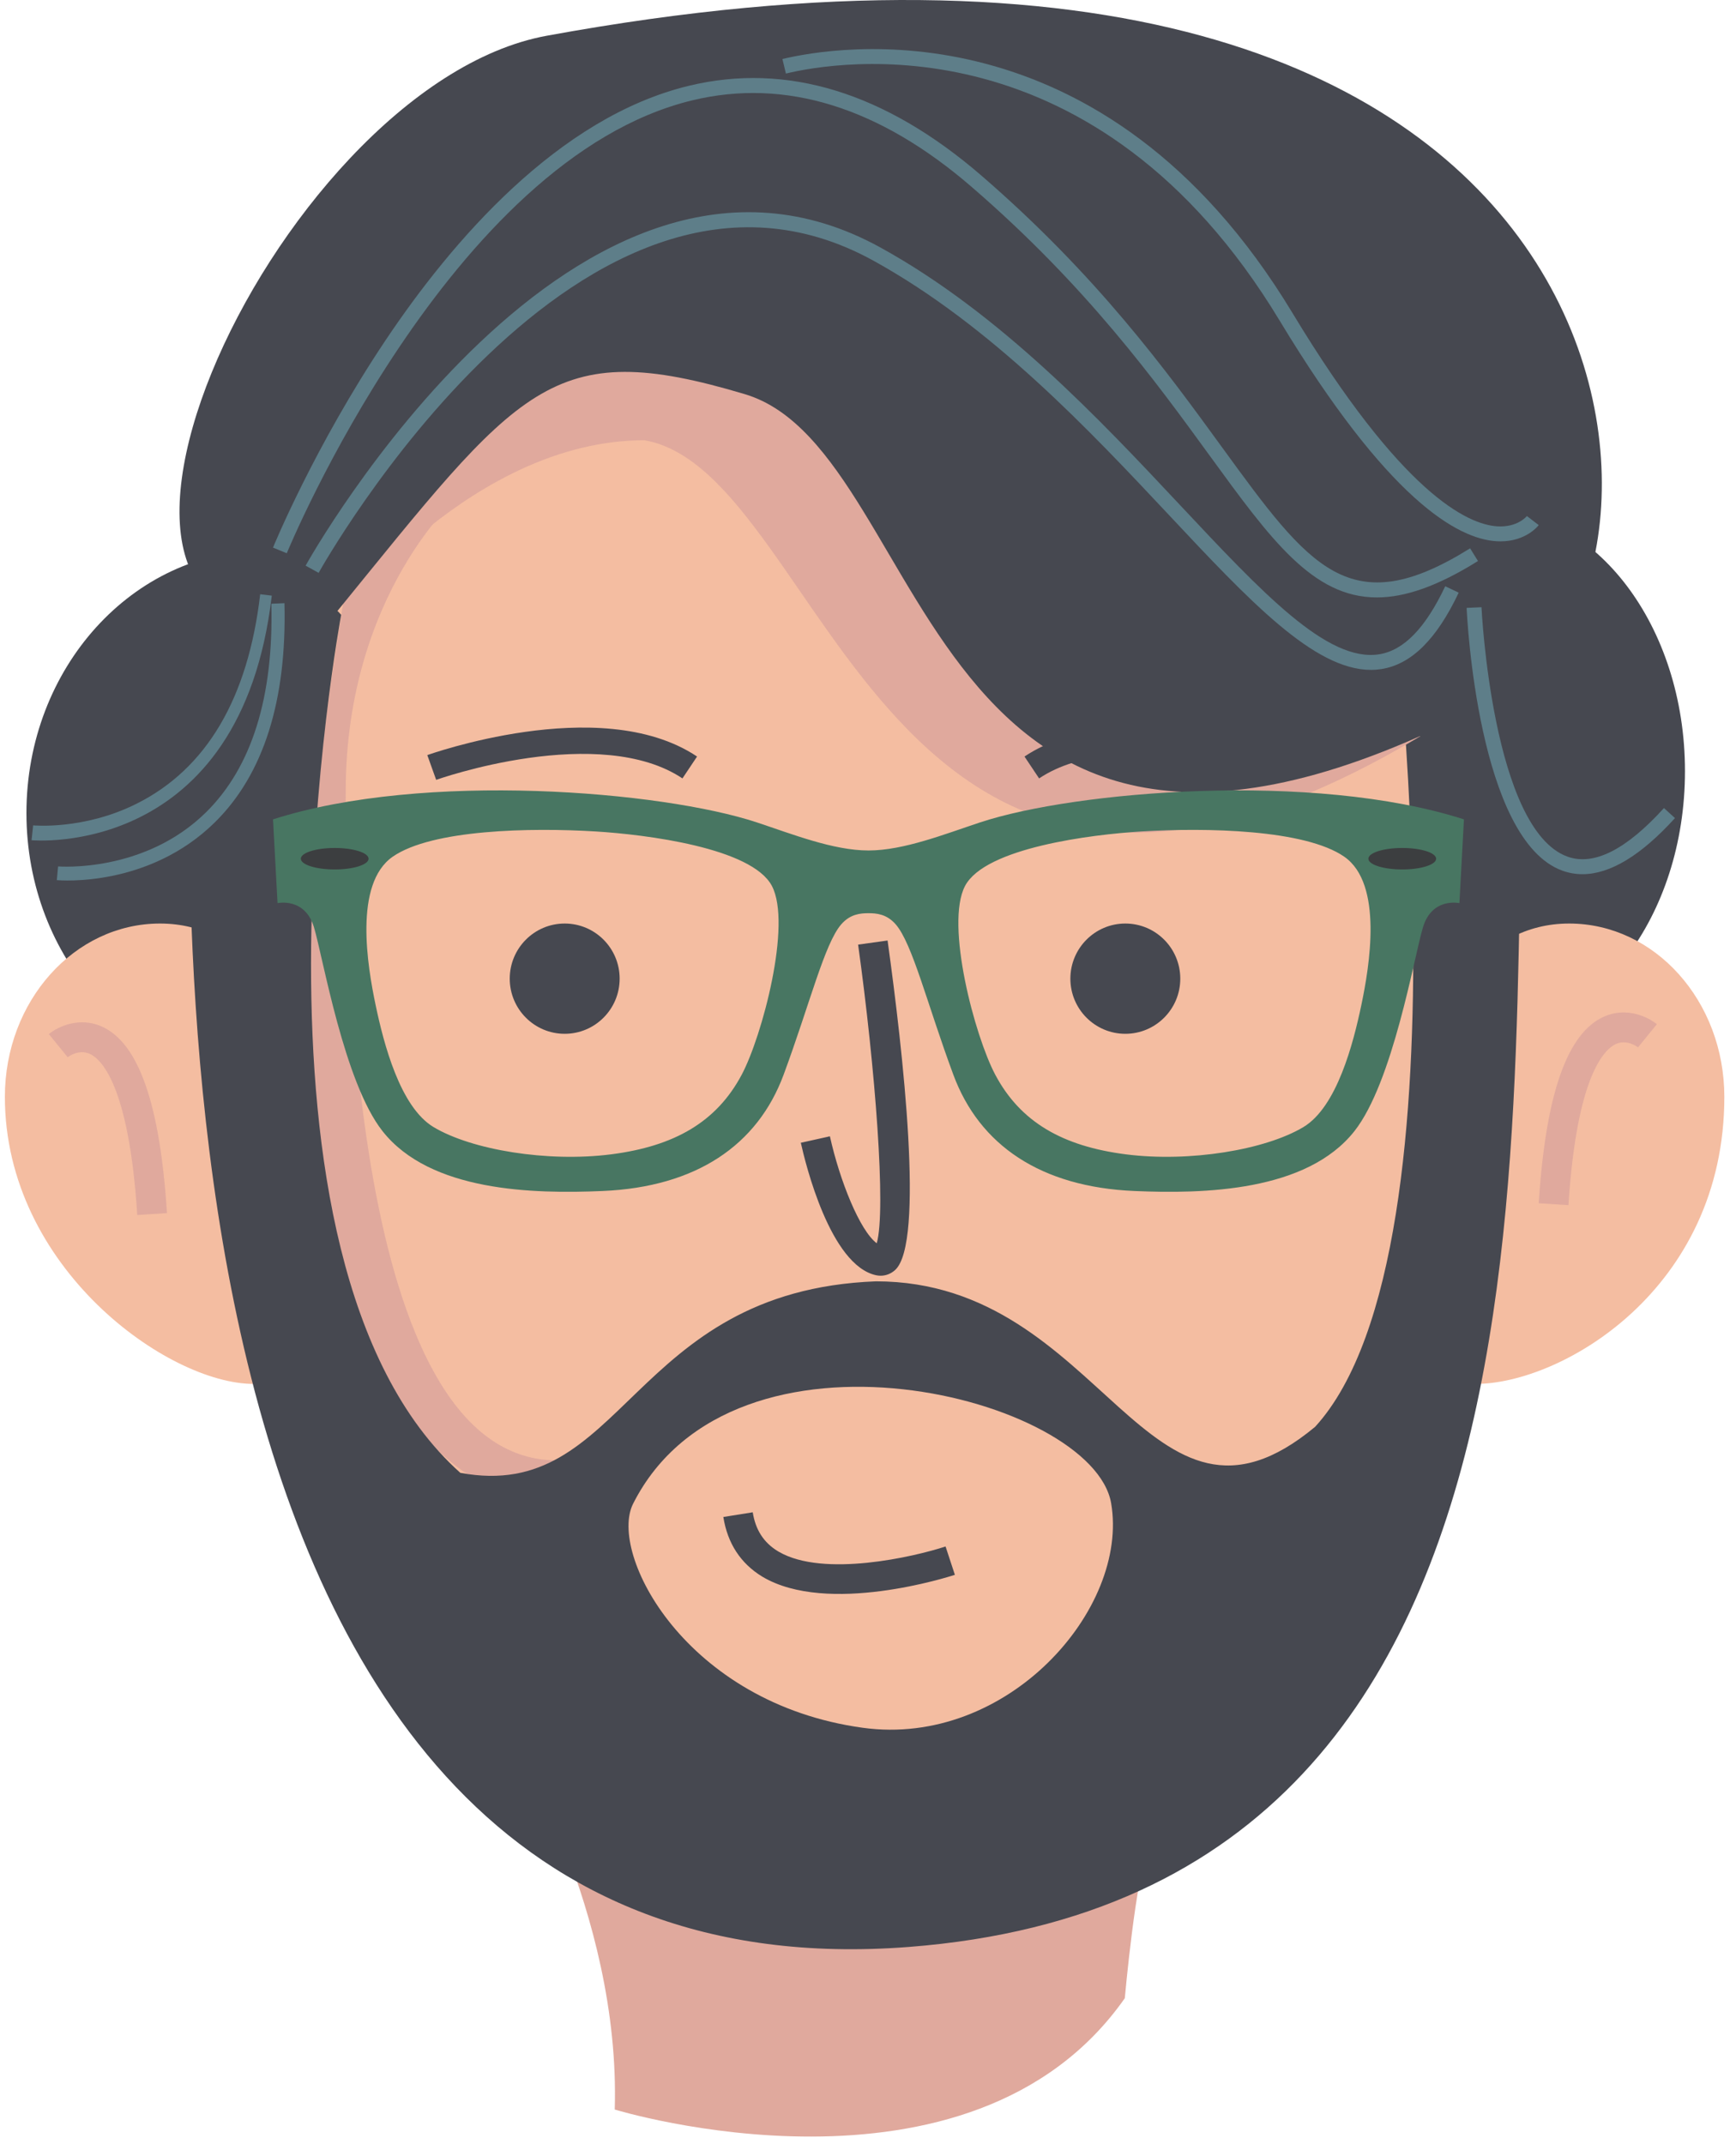
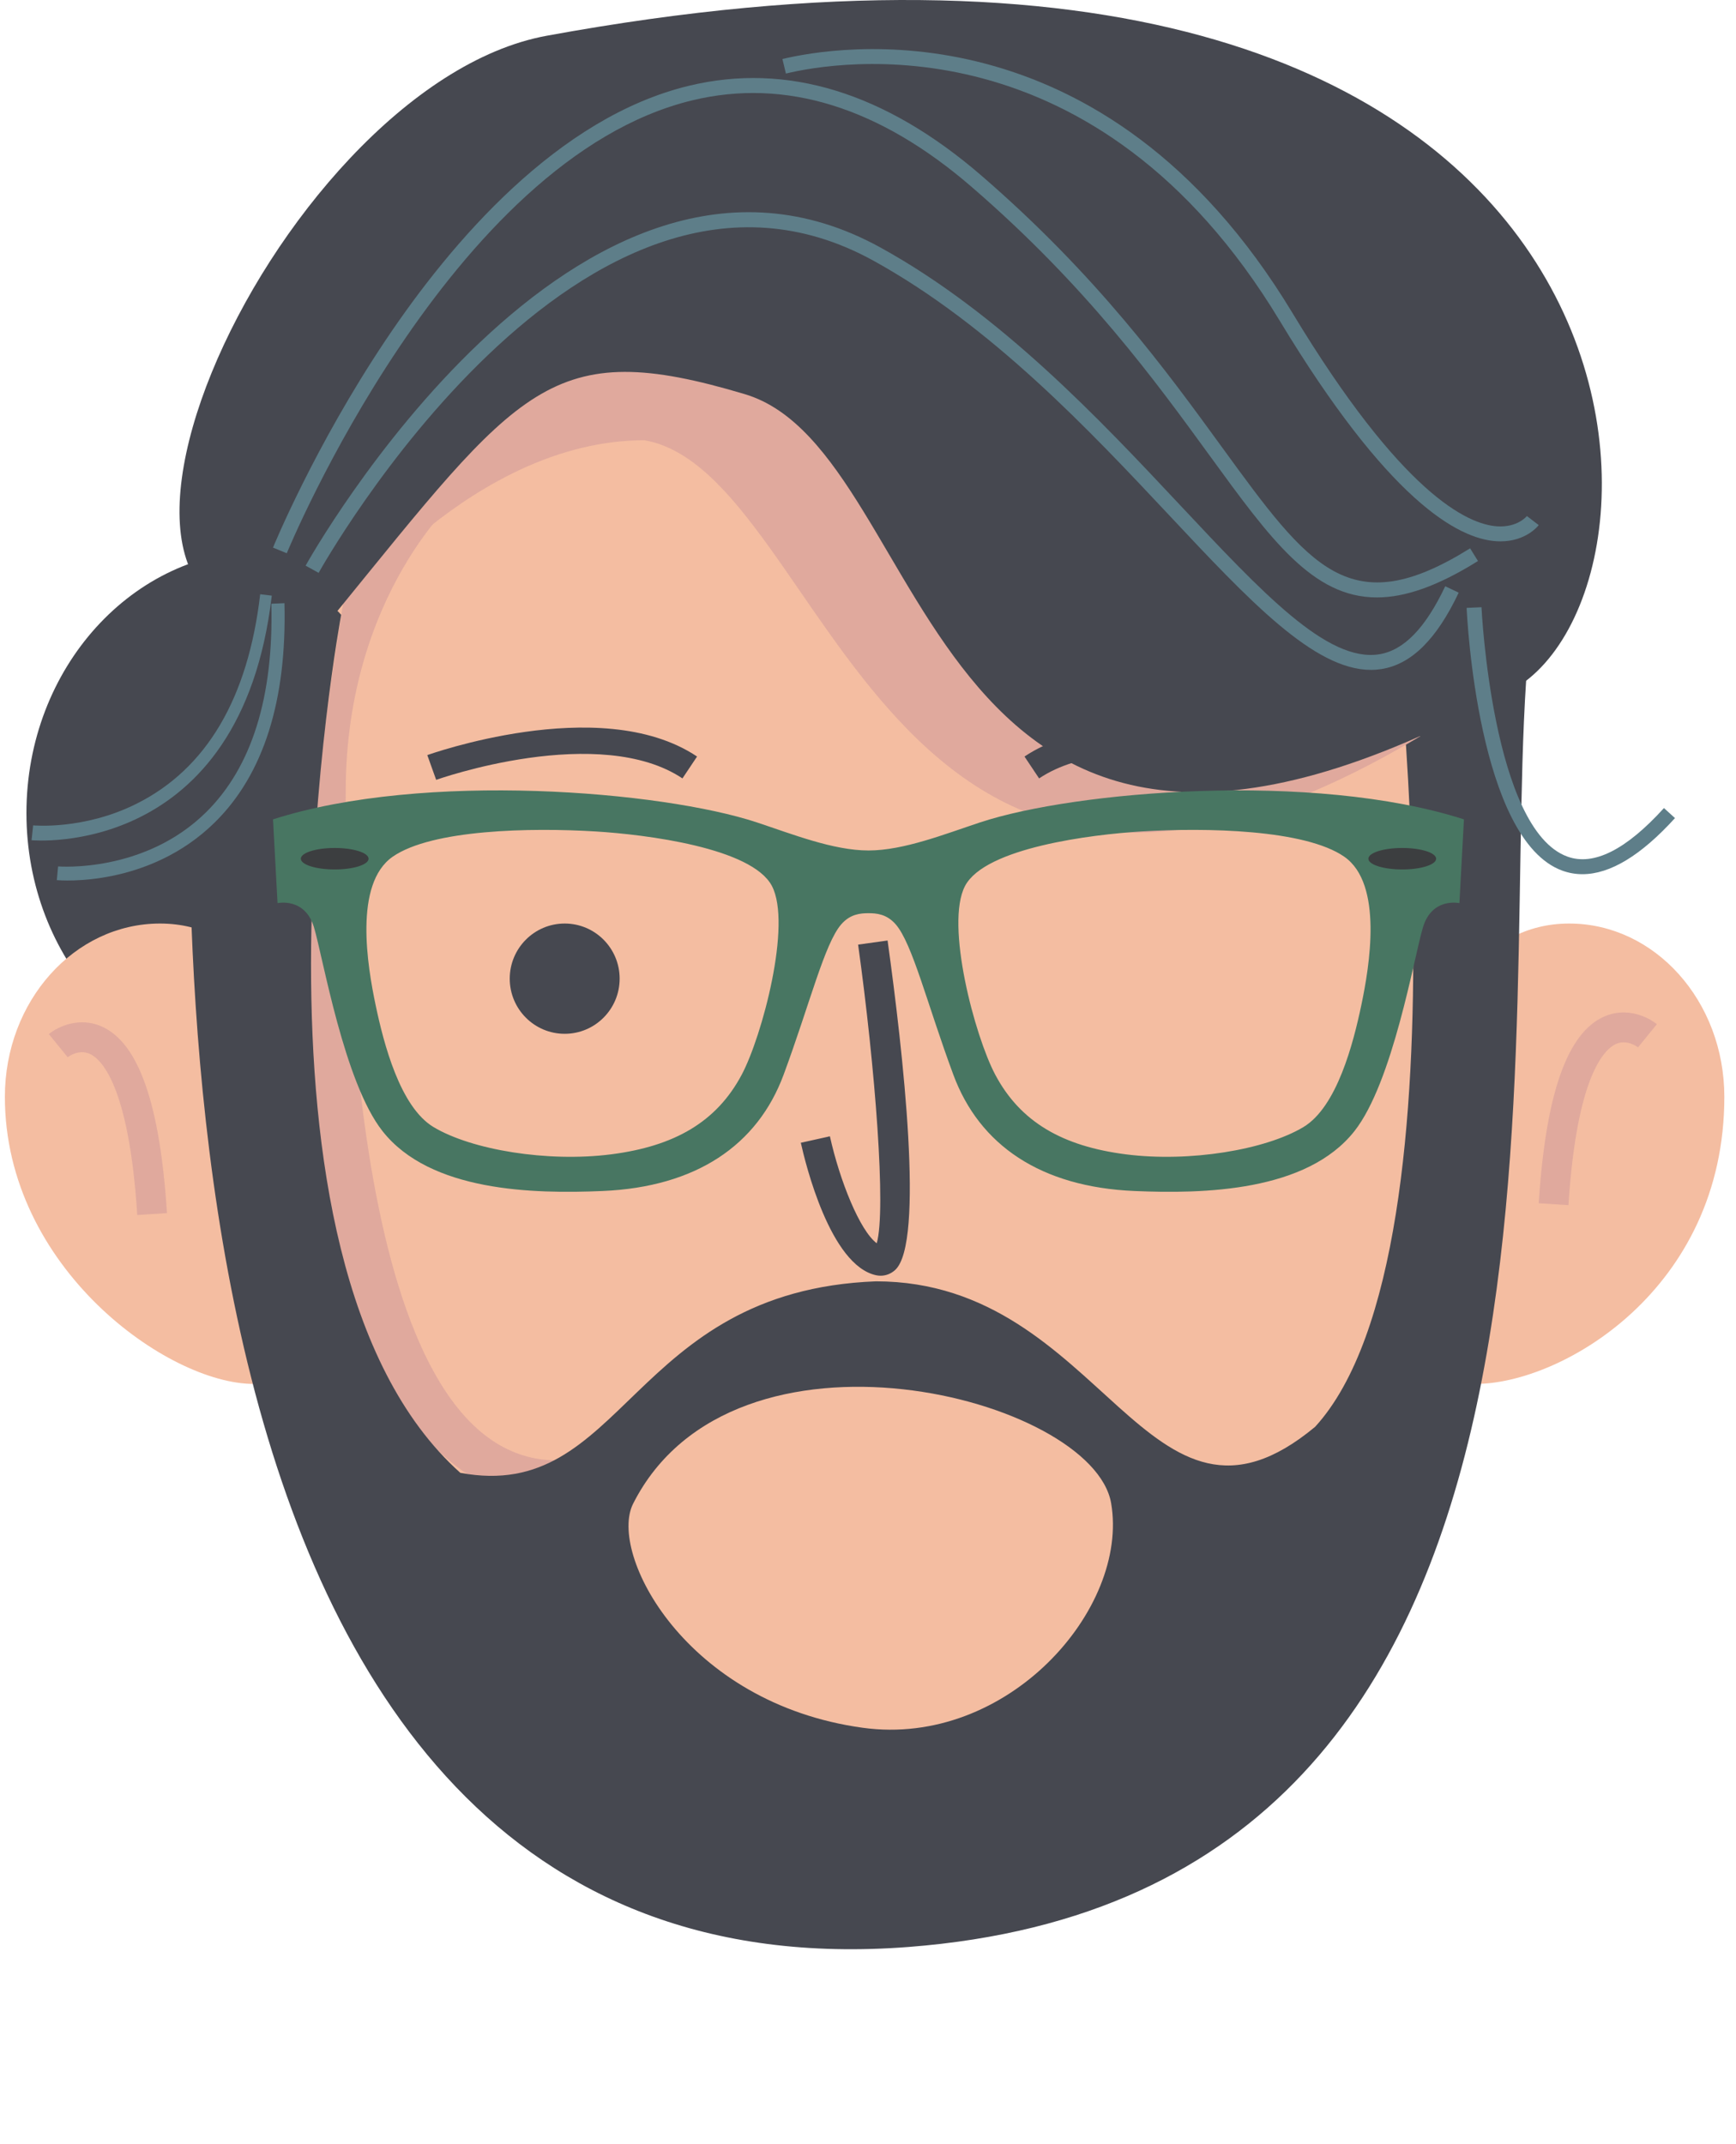
<svg xmlns="http://www.w3.org/2000/svg" width="132" height="163" viewBox="0 0 132 163" fill="none">
  <path d="M2.01 61.812C2.01 72.841 10.109 81.781 20.099 81.781C30.089 81.781 38.187 72.841 38.187 61.812C38.187 50.785 30.089 41.844 20.099 41.844C10.109 41.844 2.01 50.785 2.01 61.812Z" fill="#464850" />
-   <path d="M97.755 58.624C97.755 69.653 104.551 78.593 112.937 78.593C121.323 78.593 128.12 69.653 128.12 58.624C128.12 47.597 121.323 38.656 112.937 38.656C104.551 38.656 97.755 47.597 97.755 58.624Z" fill="#464850" />
  <path d="M95.875 20.317C74.277 -20.451 -27.954 45.204 42.311 140.574C42.311 140.574 83.745 149.5 88.066 136.832C97.653 108.729 139.863 103.346 95.875 20.317Z" fill="#F4BDA1" />
-   <path d="M46.743 160.373C46.743 160.373 73.778 168.676 85.526 151.911C85.526 151.911 86.368 142.448 87.351 140.476C88.335 138.505 87.351 135.902 87.351 135.902L38.759 131.785C38.759 131.785 47.2 145.279 46.743 160.373Z" fill="#E0A99D" />
  <path d="M23.967 83.386C25.811 92.558 25.8 105.21 19.284 105.21C12.767 105.21 0.371 96.379 0.371 83.386C0.371 76.109 5.653 70.21 12.169 70.21C18.686 70.21 22.54 76.286 23.967 83.386Z" fill="#F4BDA1" />
-   <path d="M107.516 83.386C105.673 92.558 105.684 105.21 112.201 105.21C118.716 105.21 131.113 98.049 131.113 83.386C131.113 76.109 125.831 70.21 119.315 70.21C112.799 70.21 108.944 76.286 107.516 83.386Z" fill="#F4BDA1" />
+   <path d="M107.516 83.386C105.673 92.558 105.684 105.21 112.201 105.21C118.716 105.21 131.113 98.049 131.113 83.386C131.113 76.109 125.831 70.21 119.315 70.21C112.799 70.21 108.944 76.286 107.516 83.386" fill="#F4BDA1" />
  <path d="M10.437 92.37C9.804 82.488 7.695 80.507 6.818 80.114C5.973 79.736 5.18 80.349 5.147 80.374L3.715 78.615C4.398 78.05 6.004 77.288 7.699 78.021C10.528 79.248 12.162 83.895 12.697 92.224L10.437 92.37Z" fill="#E0A99D" />
  <path d="M119.26 91.62L117 91.474C117.534 83.145 119.169 78.498 121.998 77.271C123.688 76.538 125.298 77.3 125.981 77.865L124.549 79.624C124.517 79.599 123.721 78.986 122.88 79.364C122.001 79.757 119.894 81.738 119.26 91.62Z" fill="#E0A99D" />
  <path d="M34.929 37.639C34.929 37.639 26.343 45.045 26.286 60.054C26.228 75.064 27.323 112.6 43.333 110.971C43.333 110.971 38.691 119.241 28.925 104.92C24.916 99.04 20.113 80.636 26.286 44.757C26.286 44.757 33.145 35.615 34.929 37.639Z" fill="#E0A99D" />
  <path d="M25.942 46.739C25.942 46.739 16.811 95.7 35 111.969C47.488 114.306 47.829 98.135 66.6 97.411C84 97.411 87.19 119.124 100 108.469C112.495 94.798 105.522 41.844 105.522 41.844C105.522 41.844 112.412 45.721 116.264 48.957C113.5 77.969 123.566 143.809 69.093 148.014C7.656 152.757 14.621 58.469 14.621 47.108C14.621 47.108 21.517 41.808 25.942 46.739Z" fill="#464850" />
  <path d="M25.942 46.739C25.942 46.739 36 33.469 49 33.469C63.088 35.927 67 80.469 108 55.969C108 55.969 87.464 45.181 75.996 36.033C64.527 26.884 52.346 3.208 25.942 46.739Z" fill="#E0A99D" />
  <path d="M25.421 46.739C39.578 29.358 41.818 25.532 56.645 29.969C71.471 34.406 69.715 77.469 114.955 52.469C129.491 44.436 127.5 -13.031 41.565 2.719C20.6 6.561 -7.62939e-06 52.469 25.421 46.739Z" fill="#464850" />
  <path d="M4.32 66.91L4.417 65.868C4.482 65.873 10.989 66.391 15.692 61.727C19.148 58.302 20.81 52.976 20.633 45.897L21.629 45.856C21.814 53.255 20.042 58.851 16.363 62.491C11.323 67.48 4.602 66.936 4.32 66.91Z" fill="#5E7E89" />
  <path d="M2.399 63.875L2.52 62.747C2.559 62.751 6.359 63.11 10.368 61.11C15.693 58.456 18.86 53.096 19.784 45.177L20.665 45.282C18.331 65.289 2.559 63.892 2.399 63.875Z" fill="#5E7E89" />
  <path d="M120.325 66.459C119.801 66.459 119.293 66.37 118.8 66.192C112.391 63.872 111.549 46.934 111.518 46.214L112.648 46.162C112.655 46.331 113.482 63.062 119.185 65.123C121.181 65.845 123.647 64.601 126.522 61.431L127.36 62.194C124.785 65.031 122.427 66.459 120.325 66.459Z" fill="#5E7E89" />
  <path d="M48.141 114.314C46.233 118.089 52.106 129.49 65.589 131.349C76.6 132.867 85.869 122.323 84.487 114.278C83.104 106.233 55.775 99.216 48.141 114.314Z" fill="#F4BDA1" />
  <path d="M104.238 50.926C99.924 50.926 95.013 45.689 88.891 39.161C82.873 32.748 75.385 24.765 66.409 19.816C44.326 7.642 24.427 43.19 24.228 43.551L23.238 43.002C23.441 42.63 43.885 6.098 66.955 18.821C76.087 23.856 83.643 31.912 89.713 38.383C95.99 45.074 100.928 50.36 104.864 49.742C106.74 49.445 108.384 47.754 109.891 44.569L110.915 45.056C109.235 48.605 107.314 50.505 105.04 50.864C104.774 50.905 104.508 50.926 104.238 50.926Z" fill="#5E7E89" />
  <path d="M104.692 45.419C99.822 45.419 96.627 41.026 91.985 34.645C87.804 28.896 82.601 21.742 73.895 14.221C66.861 8.14 59.714 5.923 52.646 7.626C34.203 12.073 21.928 41.76 21.806 42.06L20.758 41.63C20.789 41.554 23.914 33.933 29.324 25.857C34.343 18.364 42.417 8.926 52.379 6.522C59.822 4.727 67.308 7.027 74.635 13.359C83.438 20.968 88.684 28.18 92.899 33.976C99.597 43.185 102.658 47.386 111.782 41.686L112.381 42.65C109.314 44.565 106.84 45.419 104.692 45.419Z" fill="#5E7E89" />
  <path d="M114.091 41.156L113.837 41.149C110.821 40.994 105.506 37.96 97.302 24.378C83.331 1.244 63.577 4.669 59.758 5.592L59.493 4.487C63.445 3.535 83.891 -0.02 98.271 23.788C106.597 37.575 111.604 39.871 113.846 40.014C115.377 40.108 116.072 39.267 116.1 39.231L117 39.92C116.96 39.972 116.044 41.156 114.091 41.156Z" fill="#5E7E89" />
  <path d="M47.116 74.402C47.116 76.716 45.246 78.593 42.938 78.593C40.63 78.593 38.759 76.716 38.759 74.402C38.759 72.087 40.63 70.21 42.938 70.21C45.246 70.21 47.116 72.087 47.116 74.402Z" fill="#464850" />
-   <path d="M89.745 74.402C89.745 76.716 87.874 78.593 85.566 78.593C83.26 78.593 81.388 76.716 81.388 74.402C81.388 72.087 83.26 70.21 85.566 70.21C87.874 70.21 89.745 72.087 89.745 74.402Z" fill="#464850" />
  <path d="M66.962 96.985C66.846 96.985 66.732 96.972 66.617 96.948C63.12 96.196 61.235 88.426 60.892 86.876L63.103 86.385C63.858 89.79 65.386 93.568 66.665 94.517C67.392 91.987 66.546 81.158 65.248 71.813L67.489 71.5C68.664 79.959 70.303 94.459 68.073 96.54C67.76 96.83 67.368 96.984 66.962 96.985Z" fill="#464850" />
-   <path d="M71.897 117.568L72.606 119.723C72.211 119.854 62.924 122.839 57.954 119.857C56.311 118.854 55.317 117.328 55 115.326L57.236 114.969C57.447 116.303 58.067 117.266 59.131 117.918L59.231 117.977C62.634 119.943 69.51 118.355 71.897 117.568Z" fill="#464850" />
  <path fill-rule="evenodd" clip-rule="evenodd" d="M39.931 55.64C44.018 55.063 49.252 55.008 53.003 57.514L51.891 59.177C48.798 57.11 44.222 57.054 40.211 57.62C38.239 57.899 36.471 58.317 35.195 58.667C34.558 58.841 34.045 58.998 33.695 59.11C33.519 59.167 33.384 59.212 33.294 59.242C33.249 59.257 33.216 59.269 33.194 59.277L33.17 59.285L33.165 59.287C33.165 59.287 33.164 59.287 32.827 58.346C32.49 57.404 32.491 57.404 32.491 57.404L32.495 57.403L32.503 57.4L32.535 57.389C32.562 57.379 32.6 57.366 32.651 57.349C32.751 57.314 32.898 57.266 33.085 57.206C33.459 57.086 33.999 56.921 34.666 56.738C36 56.373 37.853 55.934 39.931 55.64Z" fill="#464850" />
  <path fill-rule="evenodd" clip-rule="evenodd" d="M90.97 55.64C86.884 55.063 81.649 55.008 77.899 57.514L79.01 59.177C82.103 57.11 86.679 57.054 90.691 57.62C92.663 57.899 94.431 58.317 95.707 58.667C96.344 58.841 96.856 58.998 97.207 59.11C97.382 59.167 97.517 59.212 97.607 59.242C97.652 59.257 97.686 59.269 97.707 59.277L97.731 59.285L97.736 59.287C97.736 59.287 97.737 59.287 98.074 58.346C98.411 57.404 98.411 57.404 98.41 57.404L98.407 57.403L98.398 57.4L98.367 57.389C98.34 57.379 98.301 57.366 98.251 57.349C98.15 57.314 98.004 57.266 97.817 57.206C97.442 57.086 96.903 56.921 96.235 56.738C94.902 56.373 93.048 55.934 90.97 55.64Z" fill="#464850" />
  <path d="M22.572 65.308C22.572 64.819 23.881 64.422 25.491 64.422C27.102 64.422 28.41 64.819 28.41 65.308C28.41 65.796 27.102 66.192 25.491 66.192C23.881 66.192 22.572 65.796 22.572 65.308Z" fill="#3C3E40" />
  <path d="M103.543 65.308C103.543 64.819 104.851 64.422 106.462 64.422C108.072 64.422 109.38 64.819 109.38 65.308C109.38 65.796 108.072 66.192 106.462 66.192C104.851 66.192 103.543 65.796 103.543 65.308Z" fill="#3C3E40" />
  <path d="M106.623 66.1C105.201 66.1 104.048 65.735 104.048 65.283C104.048 64.831 105.201 64.465 106.623 64.465C108.045 64.465 109.199 64.831 109.199 65.283C109.199 65.735 108.045 66.1 106.623 66.1ZM103.513 76.405C102.901 79.32 101.658 84.157 99.102 85.687C96.196 87.425 90.435 88.371 85.616 87.758C80.798 87.144 77.585 85.302 75.673 81.697C74.125 78.78 71.849 70.268 73.378 67.354C74.909 64.439 83.015 63.441 86.763 63.211C91.73 62.907 99.229 63.058 102.213 65.129C105.196 67.2 104.124 73.49 103.513 76.405ZM56.4 81.697C54.487 85.302 51.275 87.144 46.457 87.758C41.638 88.371 35.877 87.425 32.97 85.687C30.415 84.157 29.172 79.32 28.56 76.405C27.948 73.49 26.877 67.2 29.86 65.129C32.843 63.058 40.343 62.907 45.309 63.211C49.057 63.441 57.164 64.439 58.694 67.354C60.224 70.268 57.948 78.78 56.4 81.697ZM22.874 65.283C22.874 64.831 24.027 64.465 25.449 64.465C26.872 64.465 28.024 64.831 28.024 65.283C28.024 65.735 26.872 66.1 25.449 66.1C24.027 66.1 22.874 65.735 22.874 65.283ZM74.525 62.521C71.859 63.403 68.714 64.656 66.036 64.656C63.359 64.656 60.214 63.403 57.547 62.521C50.357 60.143 32.23 58.609 20.758 62.291L21.103 68.658C21.103 68.658 23.187 68.197 23.875 70.498C24.564 72.8 26.162 82.287 29.086 85.993C32.715 90.595 40.533 90.772 45.82 90.544C52.937 90.237 57.598 87.067 59.586 81.697C61.574 76.328 62.696 71.725 63.969 70.268C64.657 69.482 65.432 69.426 66.036 69.425C66.641 69.426 67.415 69.482 68.103 70.268C69.376 71.725 70.498 76.328 72.487 81.697C74.475 87.067 79.135 90.237 86.253 90.544C91.539 90.772 99.357 90.595 102.986 85.993C105.91 82.287 107.509 72.8 108.198 70.498C108.886 68.197 110.969 68.658 110.969 68.658L111.314 62.291C99.842 58.609 81.715 60.143 74.525 62.521Z" fill="#487662" />
</svg>